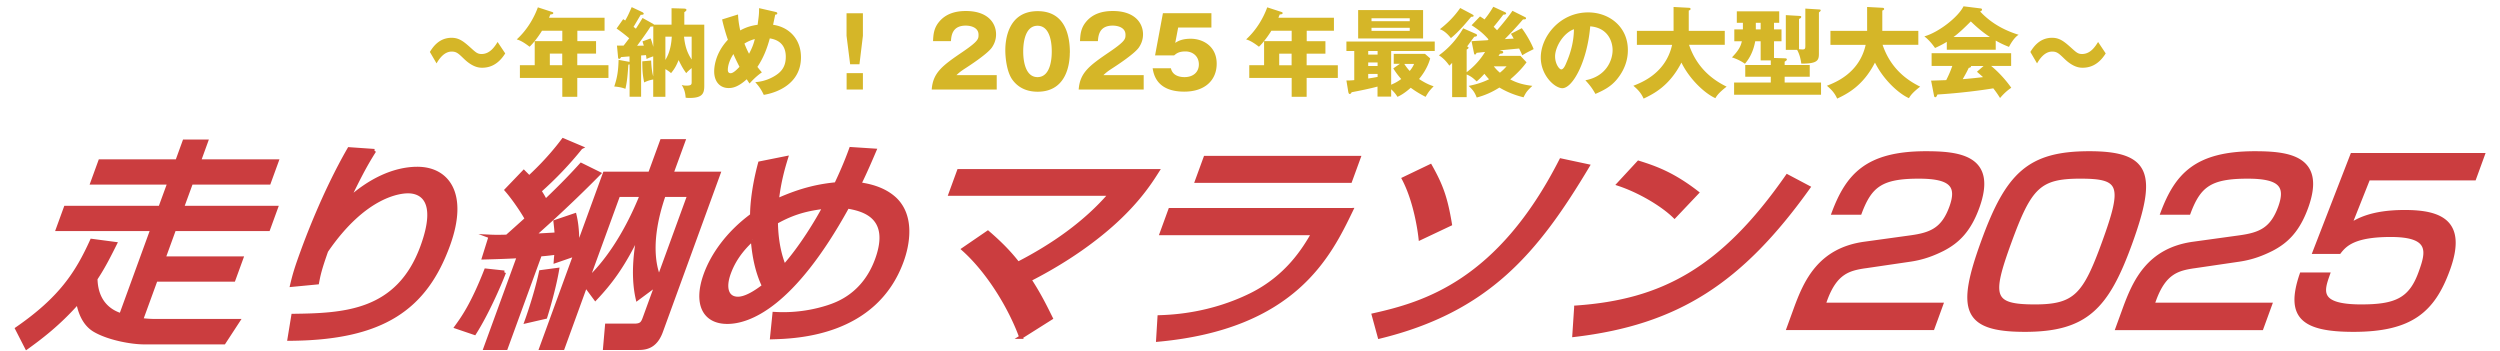
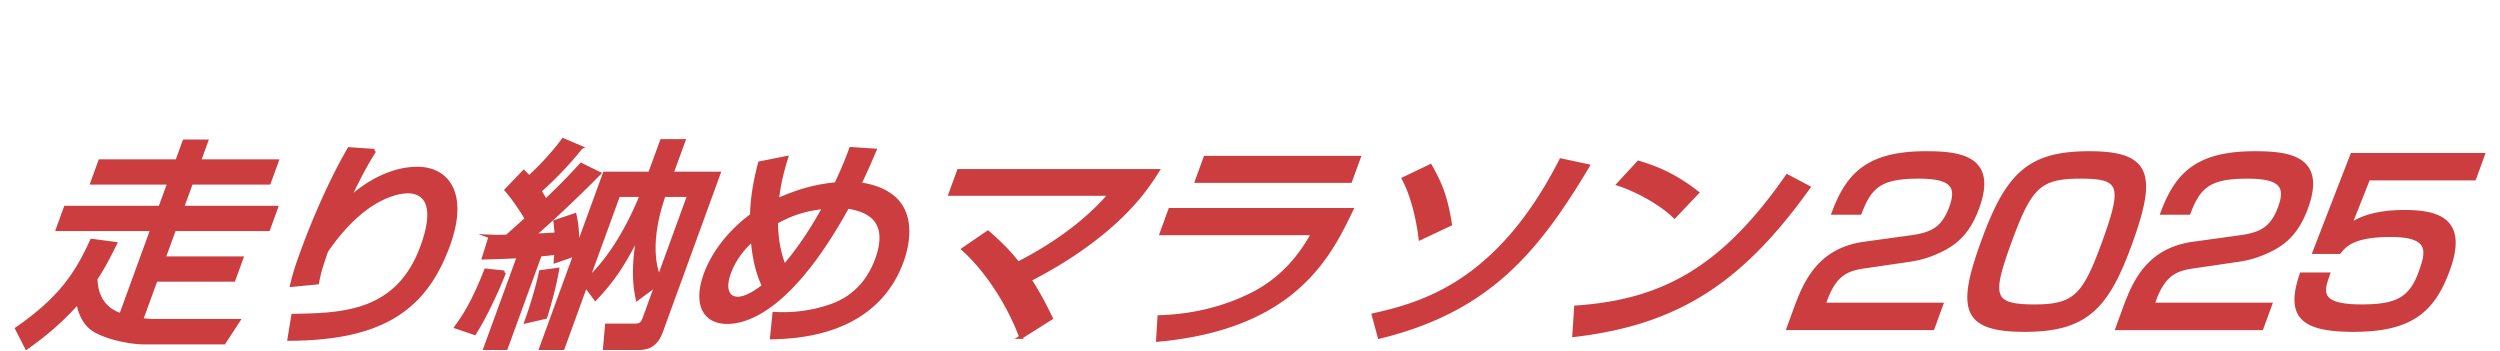
<svg xmlns="http://www.w3.org/2000/svg" viewBox="0 0 340.74 47.88">
-   <path fill="#d5b628" d="M68.86 7.28c-1.08 1.73-2.35 1.95-3.15 1.95-.37 0-1.25-.03-2.47-1.21-.77-.74-1.02-.99-1.68-.99-1.08 0-1.77 1.11-2.06 1.61l-.91-1.56c.36-.58 1.2-1.93 2.96-1.93 1.03 0 1.65.5 2.69 1.44.63.57.86.77 1.4.77 1.16 0 1.82-1.06 2.18-1.64zm9.82-1.67h2.56v1.7h-2.56v1.58h4.25v1.73h-4.25v2.57h-2.04v-2.57h-5.78V8.89h2.02V5.61h3.76V4.19h-2.77c-.05.09-.83 1.36-1.69 2.18-1-.77-1.45-.91-1.75-1C71.87 4.06 72.8 2.4 73.31 1l1.94.63c.08.03.16.07.16.14 0 .17-.18.18-.4.2q-.105.255-.18.45h7.57v1.77h-3.71v1.42Zm-2.05 1.7h-1.69v1.58h1.69zm14.9-3.95V1.12l1.73.05c.09 0 .3.04.3.17 0 .12-.08.18-.29.32v1.7h2.72v8.34c0 1.07-.28 1.65-2.01 1.65-.22 0-.37-.01-.53-.04-.04-.67-.2-1.2-.53-1.73.18.05.32.09.62.09.73 0 .73-.18.73-.54V9.28c-.44.37-.54.46-.74.69-.42-.58-.61-.92-1.04-1.78-.3.75-.55 1.2-1.03 1.78-.12-.12-.34-.3-.77-.55v3.77h-1.66v-2.36c-.44.09-.87.21-1.23.41-.21-1.03-.25-1.58-.26-2.88l1.21-.11c.03 1.03.18 1.83.28 2.16V7.68c-.13.05-.5.16-.91.36-.04-.33-.05-.38-.08-.53l-.66.05v5.62h-1.57V8.77c-.07.03-.11.03-.17.04-.11 1.87-.25 2.66-.4 3.3-.47-.2-1.11-.29-1.52-.32.41-1.23.55-2.11.59-3.63l1.36.25c.05.01.08.01.13.03v-.75c-.18.01-.98.08-1.15.09-.09.17-.16.24-.25.24-.11 0-.15-.05-.16-.24l-.15-1.57c.25.01.32.01.9.01.17-.2.51-.66.77-1-.12-.11-.94-.8-1.72-1.33l.9-1.28c.15.11.18.12.28.18.37-.66.42-.77.88-1.82l1.4.66c.12.05.24.16.24.24 0 .16-.33.15-.41.15-.16.25-.83 1.4-.98 1.64.16.12.22.17.32.25.58-.9.75-1.19.91-1.46l1.35.75c.07.04.16.09.21.16h2.37Zm-2.5.24c-.11.01-.13.01-.37.03-.38.63-1.19 1.74-1.82 2.6.33 0 .71 0 .91-.01-.05-.16-.09-.26-.18-.58l1.1-.4c.11.24.21.53.37 1.15V3.61Zm1.66 4.57c.21-.36.77-1.28.87-3.17h-.87zM93.23 5c.12 1.13.36 2.1 1.04 3.11V5zm7.36-3.01c.03.51.07 1.11.3 2.16.88-.5 1.73-.69 2.37-.77.17-1.24.2-1.45.2-2.27l2.23.51c.16.04.25.09.25.2 0 .18-.21.17-.28.17-.01.07-.25 1.19-.29 1.39 2.14.3 3.8 1.91 3.8 4.43 0 3.76-3.54 4.88-5.07 5.12-.37-.78-.66-1.17-1.16-1.73.4-.04 1.35-.12 2.45-.73 1.11-.61 1.71-1.37 1.71-2.73 0-2.11-1.62-2.41-2.18-2.51-.37 1.37-.86 2.65-1.69 3.89.15.18.25.33.61.74-.84.59-1.43 1.24-1.68 1.52a9 9 0 0 1-.38-.58c-1.24 1.13-2.02 1.2-2.47 1.2-1.16 0-1.97-.84-1.97-2.27 0-.5.11-2.45 1.87-4.31-.07-.18-.49-1.41-.79-2.77l2.14-.67Zm-.62 5.37c-.42.62-.77 1.46-.77 2.16 0 .09 0 .46.38.46s.88-.53 1.21-.87c-.49-.96-.73-1.49-.83-1.75Zm1.49-1.42c.28.69.37.88.63 1.39.51-.95.66-1.5.79-2.01-.42.12-.88.28-1.42.62m16.15-4.13v3.07l-.47 3.88h-1.27l-.49-3.88V1.81zm-2.22 8.16h2.22v2.23h-2.22zm20.47 2.23h-8.87c.17-2.31 1.46-3.26 4.26-5.16 2.12-1.45 2.12-1.75 2.12-2.31 0-.99-1.06-1.24-1.74-1.24-1.78 0-1.97 1.27-2.02 2.12h-2.44c.04-.83.08-1.74.82-2.63.88-1.07 2.16-1.48 3.65-1.48 3.02 0 4.12 1.66 4.12 3.18 0 .86-.34 1.46-.58 1.81-.67.94-3.34 2.64-3.47 2.73-.86.55-.99.69-1.35 1.02h5.49v1.95Zm9.95-5.02c0 1.27-.3 5.32-4.39 5.32-1.91 0-2.94-.92-3.48-1.7-.69-1-.92-2.81-.92-3.96 0-1.27.3-5.32 4.41-5.32 3.85 0 4.39 3.51 4.39 5.66Zm-6.35-.17c0 .44 0 3.5 1.95 3.5s1.94-3.05 1.94-3.5c0-.49 0-3.5-1.94-3.5s-1.95 3.02-1.95 3.5m16.43 5.19h-8.87c.17-2.31 1.46-3.26 4.26-5.16 2.12-1.45 2.12-1.75 2.12-2.31 0-.99-1.06-1.24-1.74-1.24-1.78 0-1.97 1.27-2.02 2.12h-2.44c.04-.83.08-1.74.82-2.63.88-1.07 2.16-1.48 3.65-1.48 3.02 0 4.12 1.66 4.12 3.18 0 .86-.34 1.46-.58 1.81-.67.94-3.34 2.64-3.47 2.73-.86.55-.99.69-1.35 1.02h5.49v1.95Zm9.22-8.45h-4.53l-.4 2.1c.69-.5 1.54-.57 2.11-.57 1.69 0 3.54 1.04 3.54 3.4 0 2.23-1.58 3.81-4.42 3.81-3.76 0-4.17-2.36-4.31-3.19h2.49c.25 1.21 1.61 1.21 1.86 1.21 1.2 0 1.95-.7 1.95-1.73 0-1.15-.87-1.77-1.83-1.77-.91 0-1.24.29-1.54.54h-2.6l1.07-5.75h6.61v1.94Zm12.98 1.86h2.56v1.7h-2.56v1.58h4.25v1.73h-4.25v2.57h-2.04v-2.57h-5.78V8.89h2.02V5.61h3.76V4.19h-2.77c-.05.09-.83 1.36-1.69 2.18-1-.77-1.45-.91-1.75-1 1.44-1.31 2.37-2.97 2.88-4.37l1.94.63c.08.03.16.07.16.14 0 .17-.18.18-.4.2q-.105.255-.18.45h7.57v1.77h-3.71v1.42Zm-2.05 1.7h-1.69v1.58h1.69zm13.58 4.23c.58-.25.92-.45 1.36-.77a10 10 0 0 1-1.08-1.45l.9-.62h-.84V7.34h4.26l.71.62c-.38 1.42-1.28 2.52-1.52 2.81 1.02.67 1.65.88 1.99.99-.59.62-.65.7-1.1 1.44-.98-.5-1.65-.96-2.02-1.24-.92.82-1.53 1.11-1.81 1.24-.2-.32-.42-.63-.86-1.03v1h-1.86V11.8c-1.12.3-2.37.55-3.52.77-.09.15-.16.24-.26.24-.13 0-.18-.15-.21-.32l-.25-1.52c.32 0 .58 0 1.07-.05V6.95h-1.07V5.66h12.04v1.29h-5.94v4.59Zm4.34-10.17v3.87h-8.85V1.37zm-6.2 5.58h-1.28v.49h1.28zm0 1.56h-1.28V9h1.28zm0 1.57h-1.28v.62c.83-.13.92-.15 1.28-.22zm4.38-7.19v-.4h-5.21v.4zm-5.21.9v.42h5.21v-.42zm4.47 4.92c.28.46.67.9.74.96.37-.46.49-.71.59-.96zm9.17-3.1c.16-.01 2.07-.12 2.19-.13.05-.04.09-.08.12-.11-.67-.75-1.21-1.23-2.31-1.93l1.15-1.2c.25.16.36.22.61.41.08-.11.59-.69 1.2-1.73l1.62.75s.13.07.13.16c0 .11-.15.17-.38.16-.28.36-.73.96-1.32 1.66.2.2.33.33.46.47.33-.37 1.5-1.74 2.1-2.65l1.74.87c.07.03.11.08.11.15 0 .15-.13.15-.41.15-1.06 1.23-1.52 1.7-2.48 2.69.62-.04.69-.04 1.21-.07-.21-.38-.24-.44-.38-.65l1.48-.77c.51.67 1.23 1.85 1.62 2.85-.2.11-.74.37-.9.46-.11.05-.57.33-.66.38-.09-.24-.13-.32-.42-.92-.42.04-2.37.22-2.65.26l.32.08c.08.01.16.08.16.17 0 .17-.18.18-.45.21-.04.07-.15.21-.18.28h2.98l.83.88c-.38.51-.94 1.23-2.22 2.33.99.53 1.89.74 3.01.88-.73.71-.81.79-1.2 1.56-1.72-.42-2.82-1.06-3.29-1.33-.99.63-1.99 1.07-3.09 1.36-.28-.71-.51-1.03-1.1-1.58.49-.11 1.54-.3 2.78-.91a9 9 0 0 1-.63-.74c-.53.57-.66.7-1.06 1.04-.46-.45-.75-.69-1.36-.95v3.09h-1.98V8.57c-.07.08-.3.3-.38.38-.34-.5-.82-1.04-1.42-1.41 1.31-.94 2.4-2.14 3.31-3.68l1.75.77s.13.07.13.17c0 .16-.16.18-.37.21-.16.2-.83 1.13-.98 1.32.13.05.2.12.2.17 0 .07-.07.16-.26.25v3.09a9.9 9.9 0 0 0 2.51-2.76c-.13.01-1.1.12-1.15.12-.08.14-.15.24-.22.24-.11 0-.13-.16-.15-.24l-.33-1.61Zm.1-3.64c.12.07.18.11.18.18 0 .14-.21.14-.34.14-1.12 1.37-1.98 2.28-2.76 2.9-.71-.9-1.24-1.11-1.5-1.21.88-.7 1.83-1.54 2.77-2.89l1.65.87Zm2.93 7.07c.26.34.48.57.83.87.46-.37.67-.61.91-.87zm12.48 1.9c2.86-.53 3.71-2.74 3.71-4.12 0-1.07-.57-3.03-3.05-3.23-.41 4.83-2.4 8.43-3.8 8.43-1.03 0-2.94-1.74-2.94-4.18 0-2.84 2.59-6.15 6.46-6.15 2.89 0 5.41 1.97 5.41 5.12 0 .61-.05 2.3-1.56 4.08-.8.94-1.74 1.42-2.86 1.91-.44-.77-.73-1.16-1.37-1.86m-4.13-3.26c0 1.02.57 1.78.84 1.78.32 0 .57-.59.71-.94.57-1.31 1-2.82 1.02-4.54-1.53.57-2.57 2.51-2.57 3.69Zm11.15-1.57v-1.9h5V.95l2.07.11c.08 0 .25.01.25.17 0 .11-.13.17-.25.21v2.77h4.91v1.9h-4.87c1.15 3.4 3.54 4.92 5.12 5.7-1.11.86-1.36 1.28-1.53 1.57-1.33-.59-3.43-2.43-4.63-4.85-1.62 3.17-3.76 4.25-5.15 4.91-.34-.74-.74-1.2-1.4-1.75 1.11-.44 4.41-1.69 5.28-5.57h-4.8Zm18.69-2.1h1.02v1.61h-1.02V7.9l1.53.05c.09 0 .22.03.22.16 0 .09-.03.12-.3.3v.45h3.42v1.6h-3.42v.79h4.96v1.66h-11.85v-1.66h5v-.79h-3.48v-1.6h3.48v-.63h-1.38V5.62h-.74c-.32 1.77-1.08 2.68-1.4 3.07-.57-.4-1.13-.66-1.77-.87.92-.96 1.19-1.49 1.35-2.2h-1.03V4.01h1.17v-.9h-.83V1.54h5.78v1.57h-.71zm-1.82-.9h-.66v.9h.66zm6.08-1.94 1.93.12c.09 0 .17.03.17.12 0 .08-.04.13-.24.28V7.3c0 .91-.16 1.39-2.4 1.37-.09-.71-.29-1.39-.57-1.87h-1.54V2.06l1.86.11c.12.01.24.01.24.13 0 .16-.16.22-.3.28v4.13s.4.03.49.03c.37 0 .37-.16.37-.62V1.17Zm3.43 4.94v-1.9h5V.95l2.07.11c.08 0 .25.01.25.17 0 .11-.13.17-.25.21v2.77h4.91v1.9h-4.87c1.15 3.4 3.54 4.92 5.12 5.7-1.11.86-1.36 1.28-1.53 1.57-1.33-.59-3.43-2.43-4.63-4.85-1.62 3.17-3.76 4.25-5.15 4.91-.34-.74-.74-1.2-1.4-1.75 1.11-.44 4.41-1.69 5.28-5.57h-4.8Zm22.54.67h-6.68V5.7c-.26.17-.78.47-1.6.84-.16-.22-.71-1.02-1.46-1.58 2.01-.58 4.62-2.65 5.34-4.1l2.35.29c.08.01.17.05.17.17 0 .14-.17.21-.26.24 1.68 1.81 3.67 2.69 5.25 3.18-.7.42-1.28 1.58-1.31 1.65-.29-.11-.96-.37-1.81-.86v1.25Zm-8.82 4.21c.38-.01.9-.03 2.06-.07.49-.96.71-1.6.83-1.93h-2.82V7.25h10.84v1.74h-2.72c1.46 1.21 2.39 2.48 2.74 2.97-.82.55-1.36 1.2-1.53 1.4-.17-.28-.46-.73-.92-1.32-1.52.25-4.45.65-7.61.84-.11.24-.16.37-.3.37-.11 0-.16-.12-.17-.21l-.4-2.06Zm8.01-5.95c-1.29-.84-2.24-1.78-2.6-2.12-.77.77-1.58 1.56-2.35 2.12zM270.37 9h-1.72c0 .12-.04.2-.32.25-.24.53-.53 1.03-.82 1.54 1.33-.11 2.12-.2 2.77-.28-.37-.33-.58-.51-.83-.73l.91-.79ZM287 7.28c-1.08 1.73-2.35 1.95-3.15 1.95-.37 0-1.25-.03-2.47-1.21-.77-.74-1.02-.99-1.68-.99-1.08 0-1.77 1.11-2.06 1.61l-.91-1.56c.36-.58 1.2-1.93 2.96-1.93 1.03 0 1.65.5 2.69 1.44.63.57.86.77 1.4.77 1.16 0 1.82-1.06 2.18-1.64z" />
  <path fill="#cb3d3f" stroke="#cb3d3f" stroke-miterlimit="10" stroke-width=".5" d="M254.25 36.31c-2.23.33-4.07.78-5.44 4.53l-.24.66h16.03l-1.18 3.24h-19.66l.95-2.61c1.36-3.72 3.26-8.1 9.43-8.94l6.3-.87c2.83-.39 4.4-1.11 5.48-4.05 1.06-2.91.11-4.17-4.4-4.17-5.1 0-6.62 1.17-8.02 4.92h-3.6c1.92-5.1 4.53-8.16 12.59-8.16 4.61 0 9.53.57 7.04 7.41-1.15 3.15-2.7 4.65-4.73 5.7-1.2.6-2.59 1.17-4.4 1.44l-6.13.9Zm36.08-3.06c-3.15 8.64-6.01 11.73-14.35 11.73s-9.09-2.79-5.71-12.06c3.35-9.21 6.29-12.06 14.5-12.06s9 2.94 5.56 12.39Zm-16.42-.27c-2.72 7.47-2.49 8.76 3.46 8.76 5.5 0 6.77-1.56 9.35-8.64 2.86-7.86 2.45-9-3.16-9s-6.89 1.32-9.65 8.88Zm25.17 3.33c-2.23.33-4.07.78-5.44 4.53l-.24.66h16.03l-1.18 3.24h-19.66l.95-2.61c1.36-3.72 3.26-8.1 9.42-8.94l6.3-.87c2.83-.39 4.4-1.11 5.48-4.05 1.06-2.91.11-4.17-4.4-4.17-5.1 0-6.62 1.17-8.02 4.92h-3.6c1.92-5.1 4.53-8.16 12.59-8.16 4.61 0 9.53.57 7.04 7.41-1.15 3.15-2.7 4.65-4.73 5.7-1.2.6-2.59 1.17-4.4 1.44l-6.13.9Zm39.34-15.21-1.18 3.24H322.8l-2.53 6.36c.99-.63 2.9-1.83 7.48-1.83 4.82 0 8.32 1.29 5.93 7.86-2.03 5.58-5.02 8.25-12.9 8.25-6.96 0-9.07-1.83-7.1-7.59h3.63c-.78 2.22-1.55 4.35 4.52 4.35 4.64 0 6.7-.87 8.03-4.53 1.02-2.79 1.7-5.16-4.01-5.16-4.95 0-6.2 1.26-7.01 2.31h-3.39l5.14-13.26zM15.69 33.22c-.68 1.35-1.51 3.06-2.65 4.77.08 3.81 2.71 4.71 3.45 4.95l4.26-11.7H7.87l1.07-2.94h12.89l1.24-3.39h-10.5l1.07-2.94h10.5l.98-2.7h2.99l-.98 2.7h10.6l-1.07 2.94h-10.6l-1.24 3.39h12.82l-1.07 2.94H23.75l-1.44 3.96h10.6l-1.07 2.94h-10.6l-1.99 5.46c.53.06 1.21.12 1.79.12h11.42l-1.94 2.97H19.65c-1.74 0-4.86-.57-6.75-1.68-1.59-.93-2.09-2.82-2.27-3.84-2.66 3.03-5.25 4.95-7 6.21L2.31 44.8c5.91-4.08 8.18-7.53 10.2-12zm35.34-12.67c-1.37 2.16-2.18 3.81-3.61 6.72 2.9-2.67 6.27-4.29 9.47-4.29 4.09 0 6.75 3.42 4.21 10.41-3.11 8.55-8.86 12.75-21.67 12.81l.52-3.18c6.93-.09 14.31-.39 17.6-9.42 2.35-6.45-.26-7.5-1.94-7.5-1.01 0-5.85.39-11.13 8.1-.9 2.55-1.05 3.3-1.24 4.32l-3.45.33c.34-1.44.61-2.34 1.41-4.53.47-1.29 2.9-7.95 6.39-14.01l3.45.24Zm17.69 16.57c-.72 1.89-2.41 5.7-4.05 8.28l-2.47-.84c.85-1.17 2.2-3.03 4.03-7.71l2.5.27Zm-1.91-4.89c.63.03 1.24.03 2.29 0 .85-.75 1.81-1.62 2.68-2.4-.44-.81-1.65-2.67-2.75-3.93l2.36-2.46c.29.3.41.39.73.75.55-.51 2.67-2.46 4.64-5.1l2.41 1.02a48 48 0 0 1-5.63 5.91c.53.81.66 1.11.81 1.38 2.34-2.22 3.83-3.81 4.86-4.95l2.43 1.2c-4.61 4.68-8.45 8.01-8.94 8.46.44-.03 2.65-.15 3.15-.18-.07-.9-.12-1.26-.17-1.71l2.65-.9c.41 1.71.39 3.54.35 4.56l3.73-10.23h6.17l1.62-4.44h2.96l-1.62 4.44h6.41l-7.84 21.52c-.71 1.95-1.9 2.28-3.03 2.28h-4.64l.27-3.09h3.73c.98 0 1.16-.33 1.42-1.05l1.66-4.56-2.63 1.95c-.81-3.57-.08-7.41.21-8.97-2.15 4.56-3.97 6.87-5.95 8.97l-1.33-1.8-3.11 8.55h-2.96l4.66-12.78-2.69.93c.03-.42.05-.63.11-1.14-.67.09-1.35.18-2.22.24l-4.65 12.75h-2.81l4.56-12.51c-1.12.06-2.33.12-4.77.18l.9-2.88Zm9.15 4.53c-.46 2.7-1.42 5.82-1.62 6.45l-2.6.6c.64-1.77 1.52-4.59 1.97-6.75zm8.32-10.17-4.21 11.55c2.27-2.04 5.1-5.88 7.38-11.55h-3.18Zm9.65 0h-3.45c-2.29 6.63-1.13 10.14-.66 11.28zm25.27-6.09c-.41.96-1.25 2.94-2.07 4.59.95.15 3.21.48 4.89 2.07 2.43 2.37 1.72 6.18.9 8.43-3.65 10.02-14.45 10.32-17.72 10.41l.33-3.24c1.11.06 3.93.18 7.36-.93 1.15-.39 4.85-1.59 6.62-6.45 2.21-6.06-2.17-6.87-4-7.2C108 41.83 102 43.9 99.13 43.9c-3.18 0-4.41-2.55-2.97-6.51.93-2.55 2.94-5.55 6.32-8.04 0-.57.04-3.21 1.09-7.11l3.59-.72c-.35 1.14-.96 3.15-1.25 5.79 3.44-1.56 5.92-2.01 8.05-2.22.64-1.35 1.36-2.97 2.02-4.8zm-16.63 12.12c-.79.75-2.34 2.22-3.2 4.59-.77 2.1-.26 3.48 1.21 3.48 1.13 0 2.59-.99 3.52-1.71-.92-1.92-1.35-4.08-1.53-6.36Zm4.31 3.69c2.34-2.64 4.49-6.21 5.49-8.1-2.2.27-4.13.69-6.59 2.07.05 3.12.69 4.98 1.1 6.03Zm32.28 9.63c-1.45-3.99-4.42-8.91-7.85-11.97l3.33-2.28c2.02 1.74 3.15 3 4.11 4.23 4.66-2.4 9.15-5.49 12.58-9.48h-21.8l1.15-3.15h27.08c-1.01 1.59-3.23 5.19-8.65 9.33-2.25 1.74-5.29 3.72-8.78 5.49 1.43 2.19 2.31 4.05 2.91 5.25l-4.09 2.58Zm45.03-17.34c-3.01 6.24-7.76 16.02-26.37 17.73l.19-3.12c1.76-.06 6.94-.27 12.52-3.03 4.96-2.46 7.28-6.33 8.45-8.37h-20.67l1.17-3.21h24.7Zm1.01-7.11-1.16 3.18h-20.92l1.16-3.18zm2.01 21.45c6.82-1.53 17.07-4.44 25.55-21.1l3.65.78c-6.97 11.67-13.61 19.68-28.39 23.29zm6.38-10.47c-.09-.84-.63-4.98-2.27-8.1l3.63-1.74c1.5 2.67 2.11 4.35 2.7 7.92zm21.21 9.42c11.72-.81 19.92-5.13 28.8-17.88l2.89 1.53c-9.16 12.81-17.82 18.48-31.94 20.14l.25-3.78Zm13.43-12.39c-1.69-1.65-4.81-3.48-7.62-4.41l2.72-2.94c2.41.75 4.75 1.62 7.97 4.11z" />
</svg>